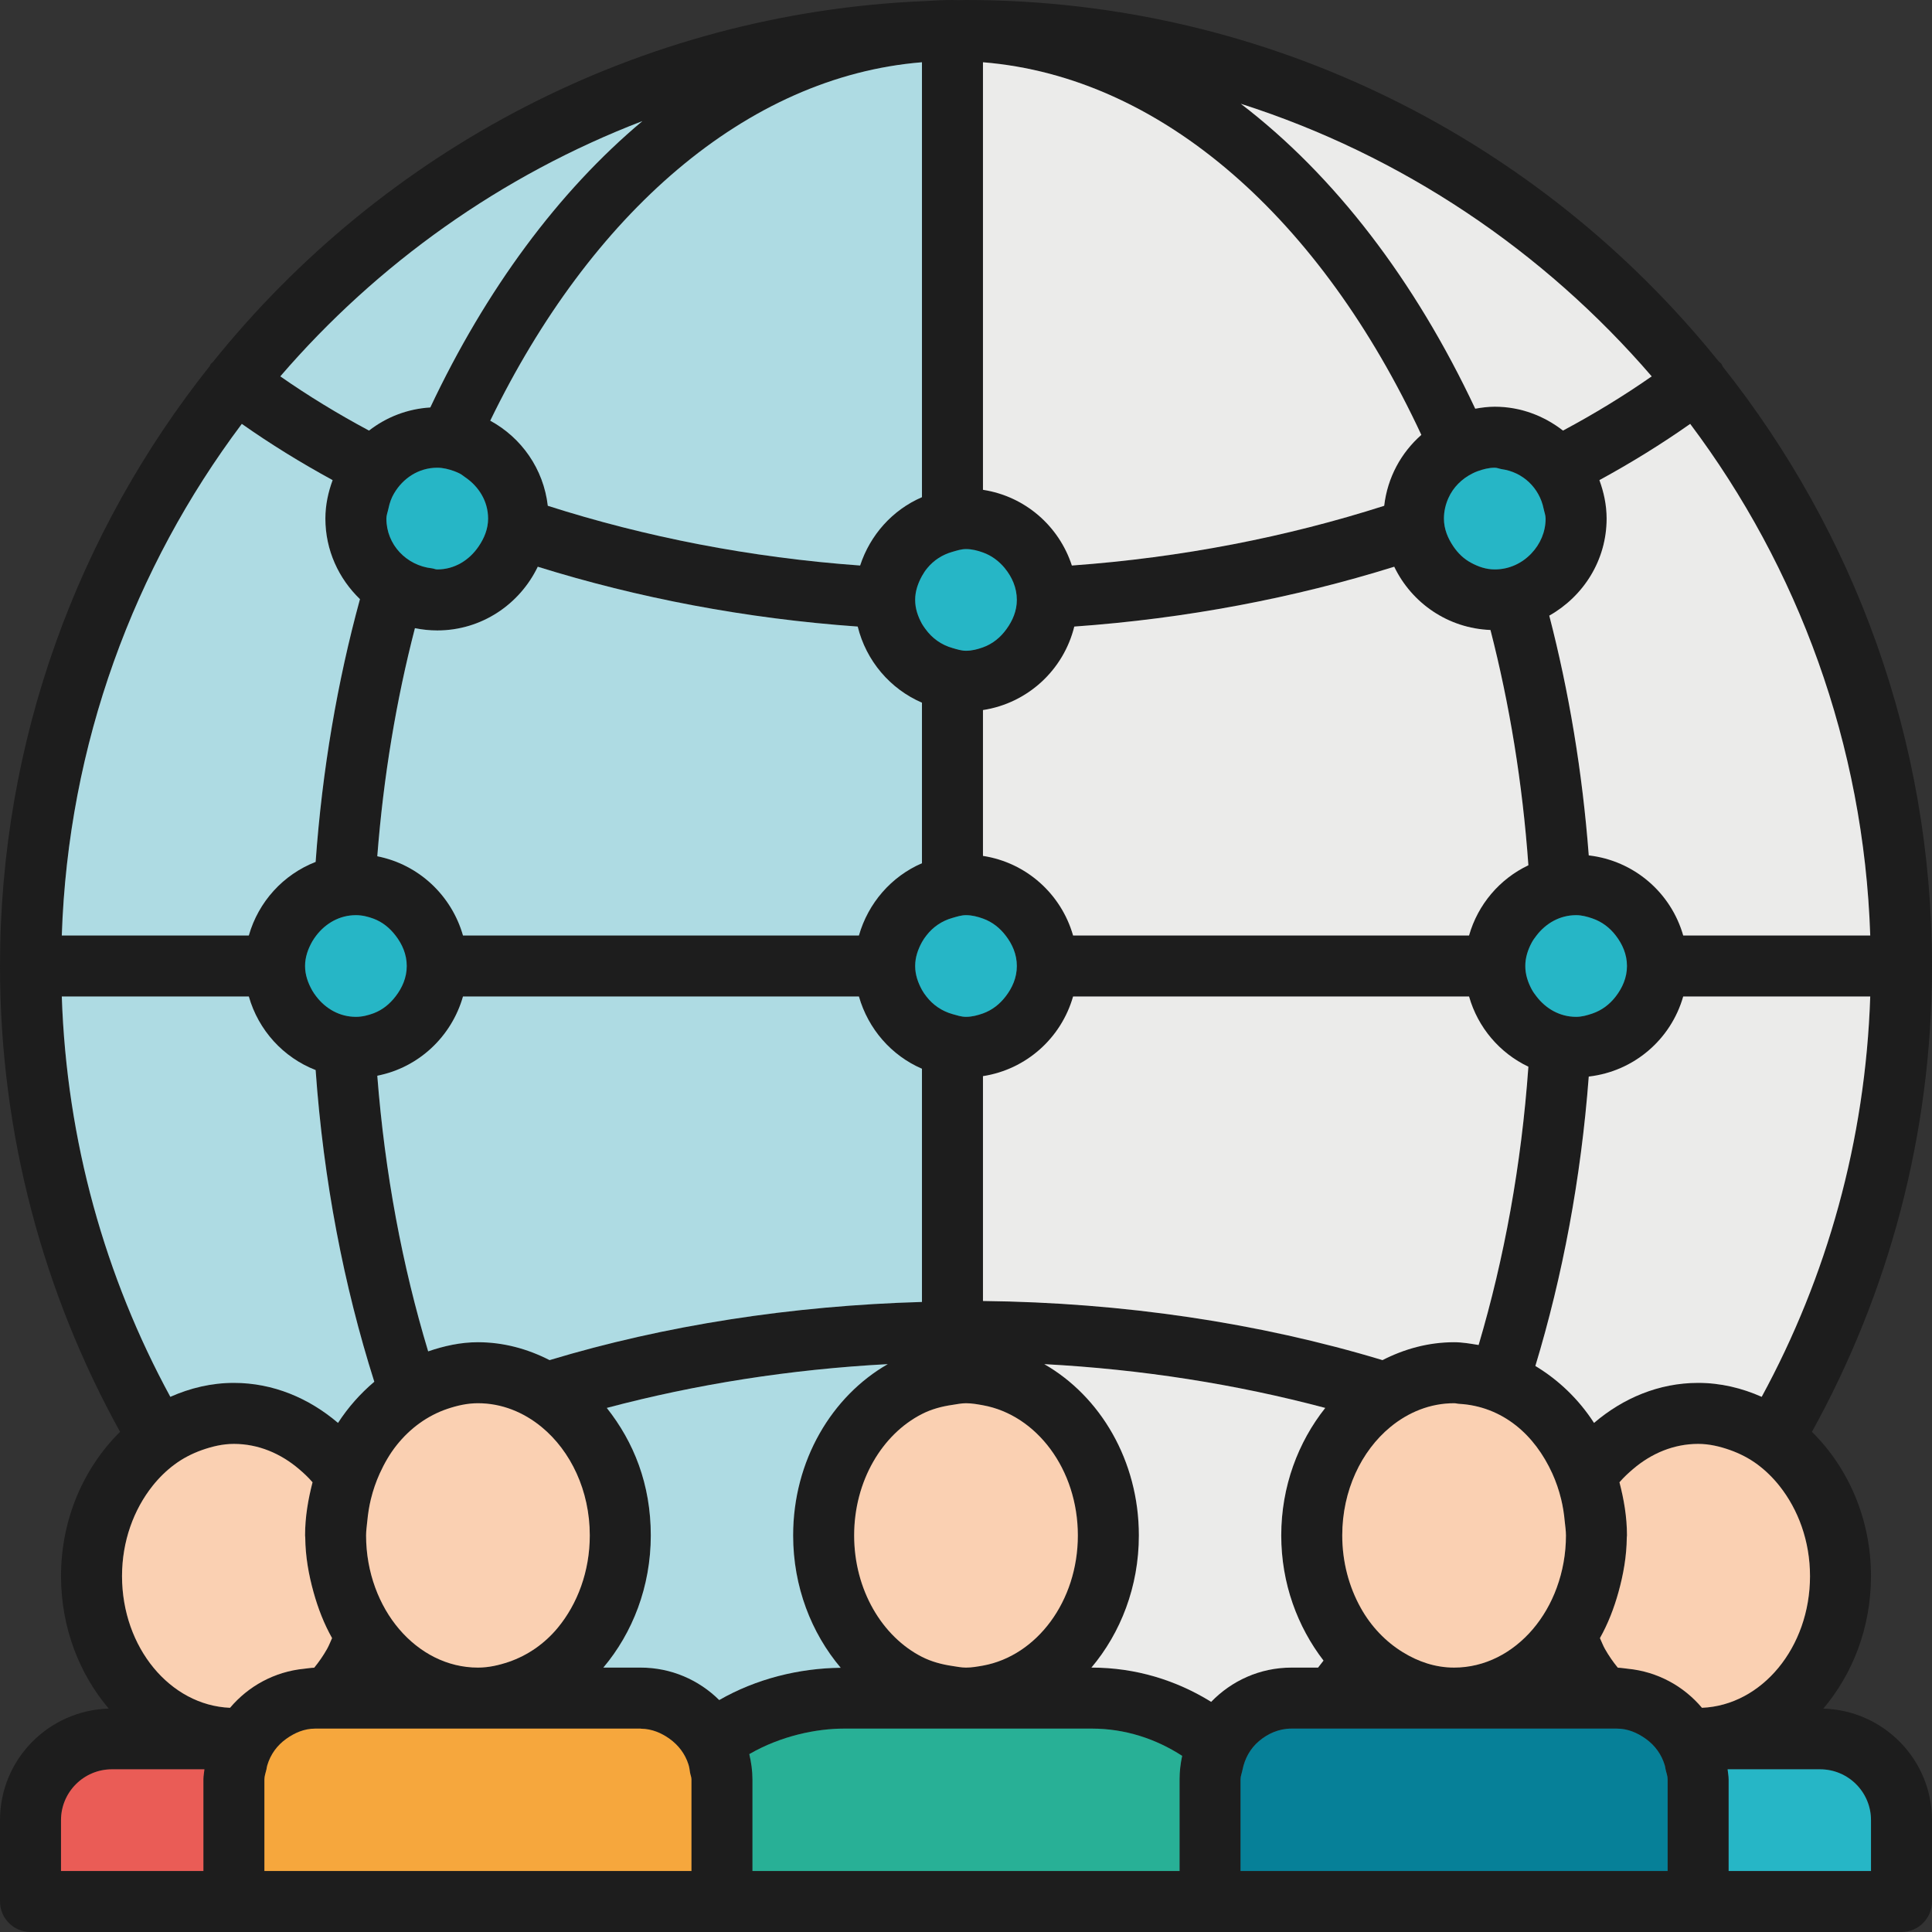
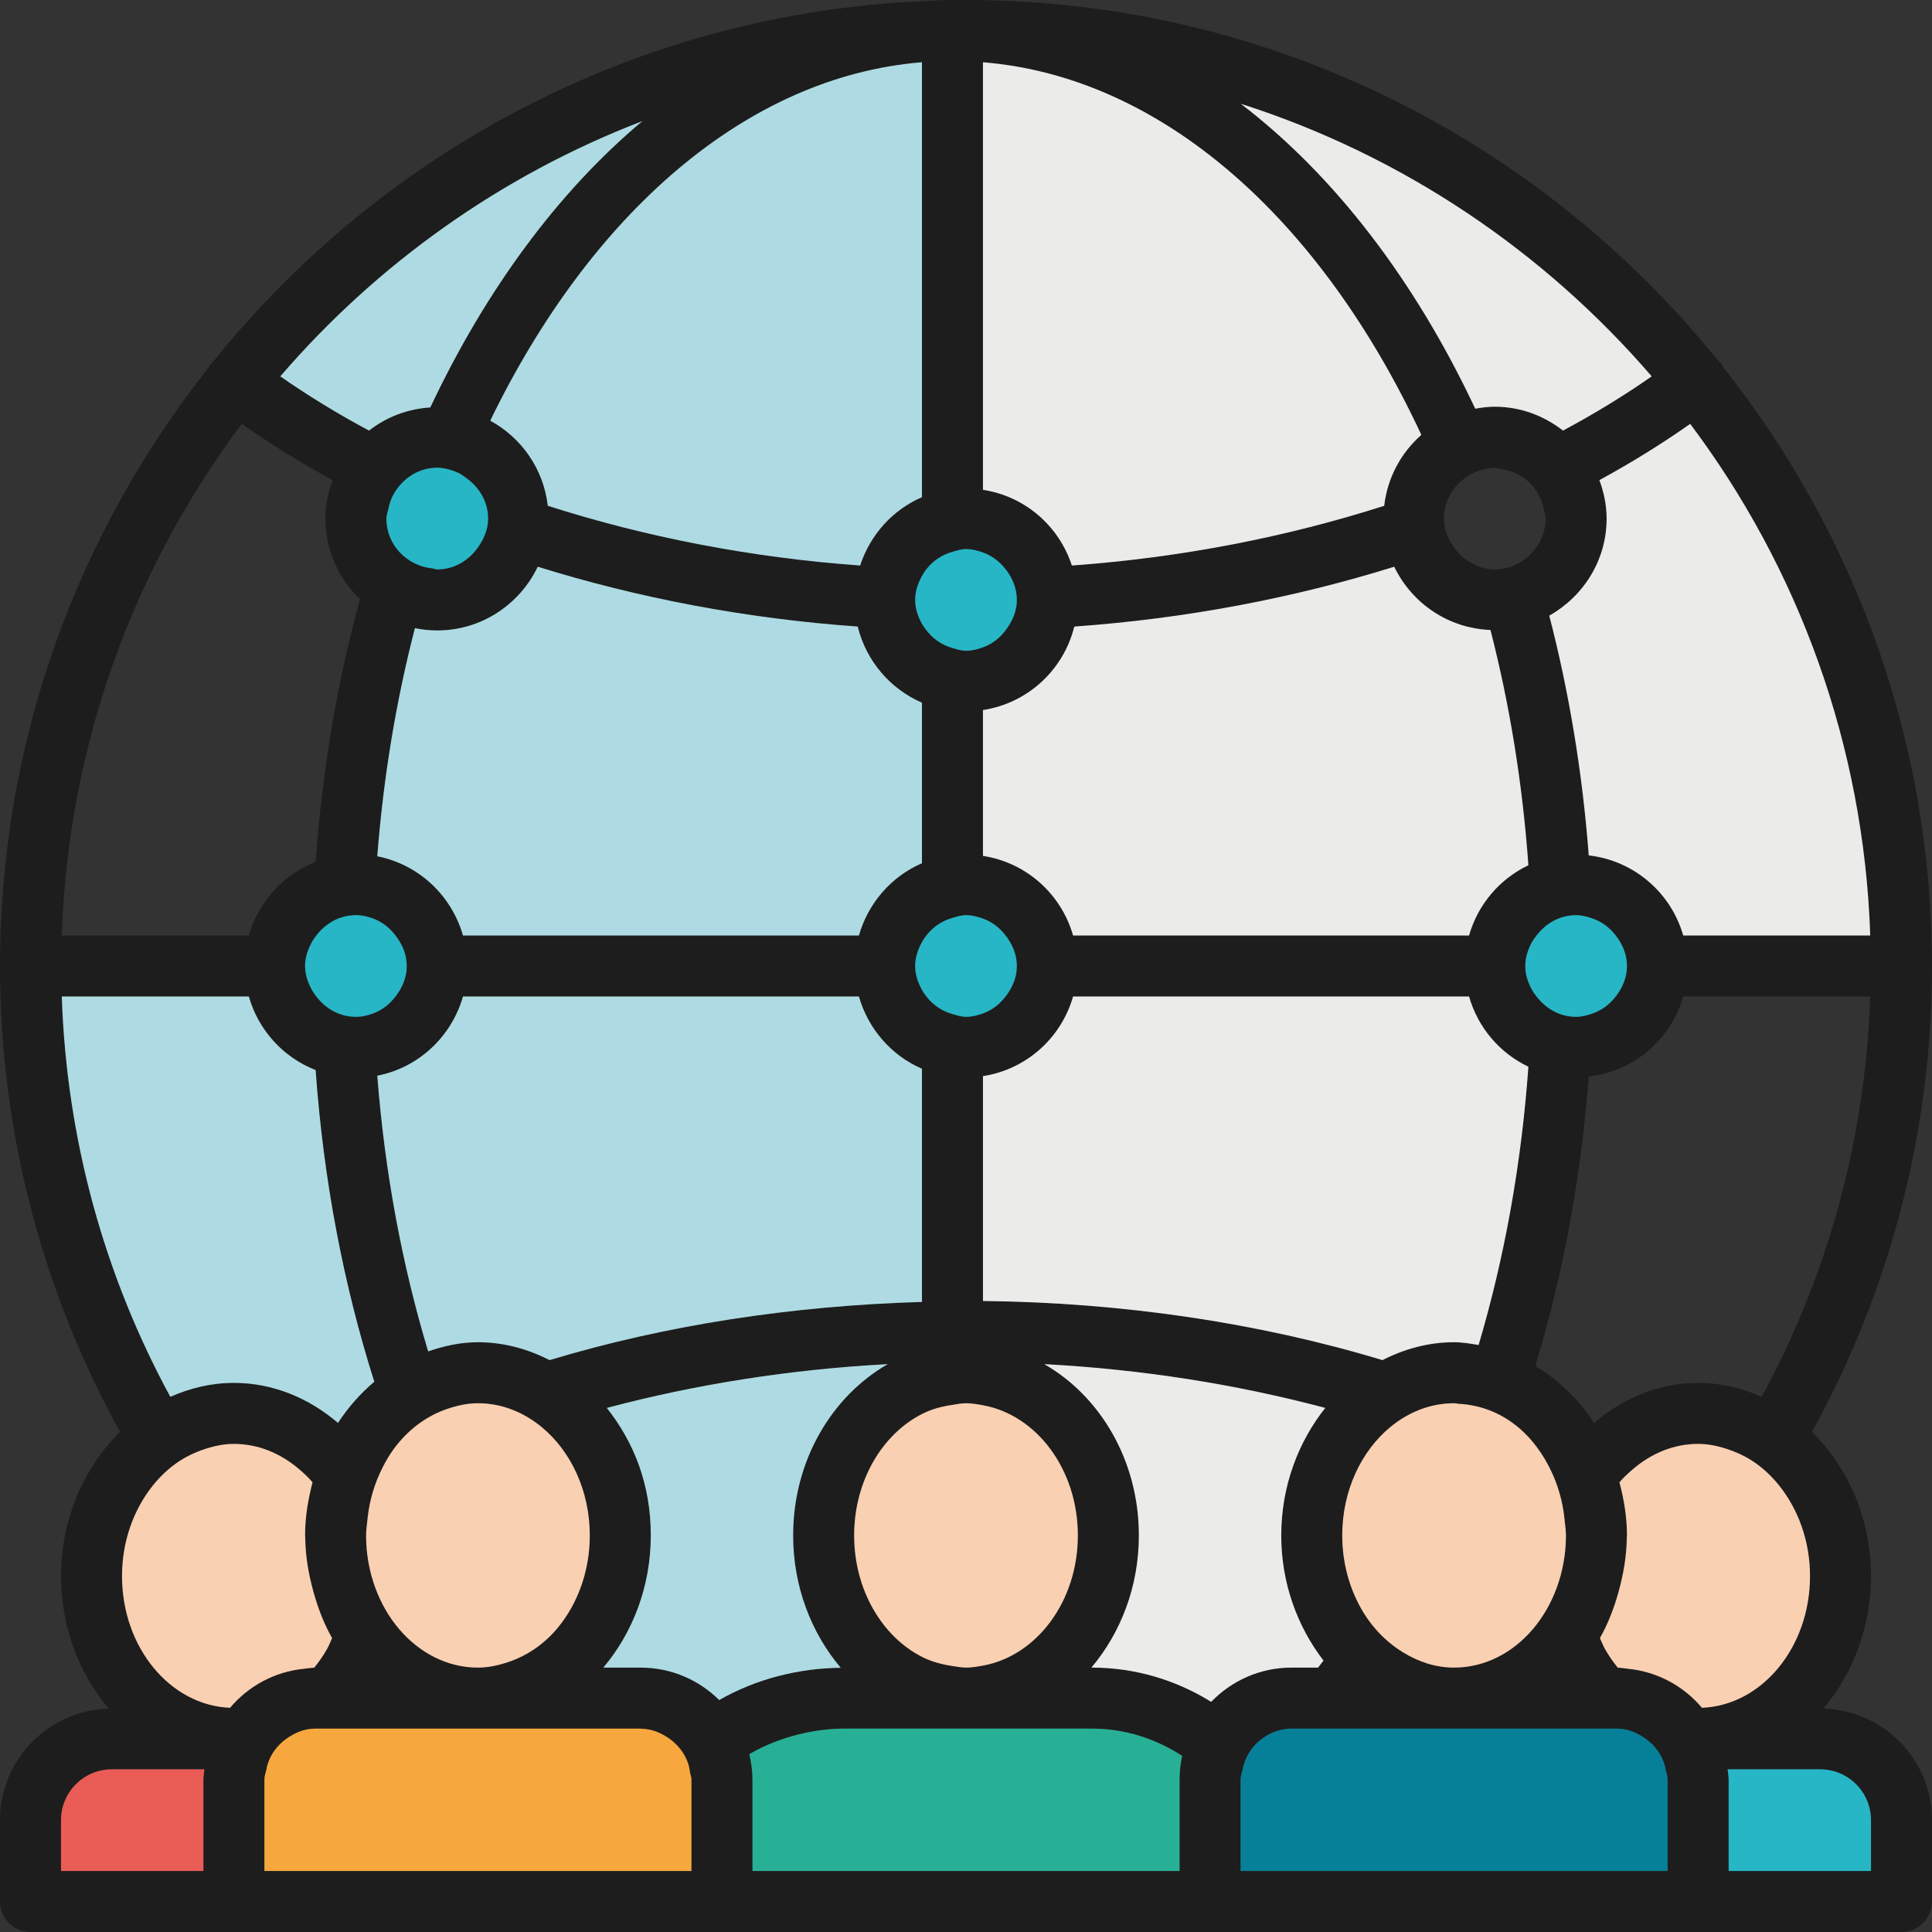
<svg xmlns="http://www.w3.org/2000/svg" id="Vrstva_2" viewBox="0 0 543.06 543.06">
  <rect x="0" y="0" width="543.06" height="543.06" fill="#333333" stroke="none" />
  <defs>
    <style>.cls-1{fill:#aedbe3;}.cls-2{fill:#fad0b2;}.cls-3{fill:#ebebea;}.cls-4{fill:#068098;}.cls-5{fill:#ea5c56;}.cls-6{fill:#26b6c6;}.cls-7{fill:#1d1d1d;}.cls-8{fill:#28b096;}.cls-9{fill:#f6a73d;}</style>
  </defs>
  <g id="Vrstva_1-2">
    <g>
      <path class="cls-7" d="M512.51,480.27c8.25-9.74,13.4-22.8,13.4-37.25,0-16.19-6.5-30.59-16.6-40.55,21.48-38.85,33.75-83.49,33.75-130.94,0-63.62-22.04-122.14-58.81-168.47-.16-.26-.2-.55-.39-.79-.22-.29-.53-.44-.77-.7C433.27,39.7,356.97,0,271.53,0c-.77,0-1.52,.04-2.29,.05-.5-.01-1.01-.05-1.51-.05-2.52,0-5.01,.13-7.5,.29C179.28,3.61,107.4,42.55,59.8,101.81c-.17,.19-.4,.28-.55,.49-.13,.17-.16,.38-.27,.56C22.11,149.23,0,207.82,0,271.53c0,47.45,12.27,92.09,33.75,130.94-10.09,9.96-16.6,24.36-16.6,40.55,0,14.45,5.15,27.51,13.41,37.25-16.93,.48-30.56,14.31-30.56,31.35v22.86c0,4.74,3.84,8.58,8.58,8.58H534.49c4.73,0,8.57-3.84,8.57-8.58v-22.86c0-17.04-13.63-30.87-30.55-31.35Zm-17.32-87.64c-5.54-2.46-11.55-3.92-17.86-3.92-11.04,0-21.11,4.29-29.27,11.25-4.31-6.67-9.97-12.08-16.49-16,7.66-25.3,12.83-52.64,15.01-81.35,12.75-1.46,23.11-10.47,26.55-22.51h52.57c-1.36,40.62-12.21,78.87-30.51,112.53Zm-340.71-10.32c-6.15-3.15-12.94-5.03-20.14-5.03-4.89,0-9.53,1.05-13.99,2.57-7.26-24.03-12.17-50.09-14.3-77.48,11.63-2.27,20.87-10.99,24.09-22.27h111.29c2.61,9.12,9.11,16.6,17.72,20.31v65.55c-36.63,1.06-72.15,6.54-104.67,16.35Zm11.3,49.28c0,10.1-3.46,19.26-9.01,25.97-3.74,4.51-8.48,7.76-13.75,9.57-2.78,.94-5.65,1.61-8.68,1.61-8.62,0-16.43-4.13-22.11-10.78-2.85-3.33-5.15-7.3-6.76-11.7-1.65-4.51-2.57-9.47-2.57-14.67,0-1.39,.22-2.7,.34-4.04,.2-2.1,.52-4.14,1-6.12,.62-2.56,1.46-4.97,2.5-7.27,1.31-2.87,2.86-5.56,4.74-7.92,3.83-4.82,8.73-8.35,14.25-10.22,2.76-.93,5.6-1.59,8.61-1.59,6.67,0,12.84,2.51,17.94,6.72,8.14,6.72,13.5,17.84,13.5,30.44Zm-49.15-255.02c2.03,.41,4.13,.64,6.28,.64,12.47,0,23.18-7.36,28.25-17.91,28.12,8.77,58.43,14.58,89.93,16.82,2.37,9.63,9.11,17.54,18.06,21.4v45.12c-8.61,3.71-15.11,11.19-17.72,20.31h-111.29c-3.22-11.27-12.46-19.98-24.09-22.26,1.74-22.4,5.34-43.89,10.58-64.12Zm-8.02-30.8c0-.98,.37-1.82,.56-2.75,0-.06,.02-.11,.04-.18,.32-1.5,.8-2.88,1.56-4.15,2.48-4.24,6.89-7.22,12.14-7.22,1.69,0,3.27,.43,4.78,.97,.53,.19,1.02,.42,1.52,.66,.55,.27,1.01,.68,1.52,1.03,3.8,2.57,6.47,6.7,6.47,11.64,0,2.95-1.12,5.56-2.67,7.83-2.57,3.8-6.7,6.46-11.62,6.46-.53,0-.98-.25-1.49-.31-7.15-.78-12.81-6.63-12.81-13.98Zm321.88,9.75c-2.6,2.77-6.24,4.54-10.33,4.54-2.44,0-4.63-.77-6.64-1.86-2.05-1.09-3.69-2.68-4.99-4.6-1.54-2.27-2.66-4.88-2.66-7.83,0-2.06,.47-4,1.26-5.77,1.35-3.03,3.77-5.42,6.73-6.9,.49-.25,.98-.47,1.51-.66,1.51-.54,3.09-.97,4.79-.97,.68,0,1.26,.29,1.92,.4,6,.83,10.63,5.28,11.82,11.15,.18,.91,.55,1.77,.55,2.75,0,3.79-1.54,7.19-3.96,9.75Zm12.54,101.72c1.6,0,3.09,.42,4.54,.91,2.69,.92,4.89,2.59,6.59,4.8,1.86,2.41,3.16,5.29,3.16,8.58s-1.3,6.16-3.16,8.57c-1.7,2.21-3.9,3.89-6.59,4.8-1.45,.49-2.94,.92-4.54,.92-4.61,0-8.52-2.32-11.13-5.72-.5-.65-.98-1.29-1.36-2.01-1.06-1.99-1.8-4.15-1.8-6.56s.74-4.58,1.8-6.57c.38-.71,.86-1.36,1.36-2.01,2.61-3.39,6.52-5.71,11.13-5.71Zm-24.08-80.16c5.36,20.84,9.01,43.02,10.66,66.13-8.08,3.84-14.19,11.01-16.68,19.74h-111.3c-3.33-11.65-13.13-20.5-25.33-22.37v-40.99c12.58-1.93,22.66-11.27,25.67-23.47,31.5-2.24,61.82-8.05,89.93-16.82,4.91,10.2,15.1,17.32,27.05,17.78Zm-136.29,85.87c1.87,2.41,3.16,5.29,3.16,8.58s-1.29,6.16-3.16,8.57c-1.65,2.15-3.76,3.82-6.36,4.76-1.51,.53-3.08,.96-4.77,.96-1.35,0-2.56-.43-3.8-.77-2.99-.85-5.48-2.56-7.33-4.95-.46-.59-.89-1.19-1.25-1.85-1.11-2.03-1.91-4.24-1.91-6.72s.8-4.69,1.91-6.72c.36-.66,.79-1.27,1.25-1.86,1.85-2.39,4.34-4.1,7.33-4.94,1.24-.35,2.45-.77,3.8-.77,1.69,0,3.26,.42,4.77,.96,2.6,.93,4.71,2.61,6.36,4.75Zm-171.49,0c1.87,2.41,3.16,5.29,3.16,8.58s-1.29,6.16-3.16,8.57c-1.61,2.09-3.63,3.76-6.14,4.71-1.56,.58-3.22,1.01-4.99,1.01-4.61,0-8.52-2.32-11.13-5.72-.42-.53-.8-1.09-1.14-1.67-1.17-2.08-2.02-4.36-2.02-6.9s.85-4.83,2.02-6.9c.34-.58,.72-1.14,1.14-1.68,2.61-3.39,6.52-5.71,11.13-5.71,1.77,0,3.43,.42,4.99,1,2.51,.95,4.53,2.62,6.14,4.71Zm147.98,134.51c2.68-1.37,5.58-2.14,8.58-2.57,1.26-.19,2.5-.46,3.8-.46,1.63,0,3.21,.29,4.77,.57,15.07,2.73,26.67,18.03,26.67,36.59s-11.6,33.85-26.67,36.59c-1.56,.27-3.14,.56-4.77,.56-1.3,0-2.54-.26-3.8-.45-3-.44-5.9-1.21-8.58-2.57-11.19-5.7-19.06-18.84-19.06-34.13s7.87-28.44,19.06-34.13Zm17.15-31.77v-63.2c12.2-1.89,22-10.73,25.33-22.39h111.3c2.49,8.73,8.6,15.9,16.68,19.74-1.97,27.65-6.8,53.95-13.99,78.22-2.28-.37-4.54-.78-6.89-.78-7.2,0-13.98,1.88-20.13,5.03-34.78-10.5-72.97-16.18-112.3-16.62Zm114.49,35.45c5.1-4.21,11.27-6.71,17.94-6.71,.52,0,1,.16,1.51,.18,5.83,.33,11.28,2.44,15.85,6.05,4.32,3.4,7.77,8.08,10.24,13.5,1.04,2.29,1.87,4.7,2.49,7.25,.48,1.98,.81,4.03,1,6.14,.13,1.34,.35,2.65,.35,4.04,0,5.2-.93,10.16-2.58,14.67-1.6,4.4-3.91,8.37-6.75,11.7-5.68,6.65-13.49,10.78-22.11,10.78-5.23,0-10.08-1.65-14.42-4.33-4.78-2.94-8.9-7.19-11.84-12.49-3.26-5.85-5.18-12.83-5.18-20.33,0-12.61,5.36-23.73,13.5-30.45Zm134.91-138.19h-52.57c-3.44-12.03-13.8-21.04-26.55-22.51-1.79-23.5-5.58-46.08-11.1-67.39,9.57-5.4,16.12-15.54,16.12-27.28,0-3.82-.79-7.43-2.03-10.81,8.97-4.89,17.49-10.16,25.52-15.81,30.29,40.36,48.81,90,50.61,143.8Zm-61.43-157.16c-7.82,5.46-16.14,10.54-24.93,15.24-5.32-4.14-11.93-6.71-19.18-6.71-1.88,0-3.7,.24-5.49,.56-16.95-36.06-39.57-65.6-65.9-85.71,45.33,14.48,85.14,41.37,115.5,76.62ZM276.3,17.5c50.61,4.12,95.15,44.49,123.22,104.74-5.7,5.01-9.52,11.99-10.44,19.93-27.31,8.74-56.9,14.56-87.79,16.79-3.62-11.12-13.18-19.47-24.99-21.28V17.5Zm-15.64,142.18c1.82-2.21,4.23-3.77,7.07-4.57,1.24-.35,2.45-.77,3.8-.77,1.69,0,3.26,.42,4.77,.96,2.45,.88,4.48,2.41,6.11,4.38,2.04,2.48,3.41,5.51,3.41,8.95,0,3.11-1.2,5.83-2.89,8.17-1.67,2.34-3.88,4.17-6.63,5.16-1.51,.54-3.08,.96-4.77,.96-1.35,0-2.56-.42-3.8-.77-3.15-.89-5.74-2.76-7.6-5.35-.34-.47-.69-.93-.98-1.45-1.11-2.03-1.91-4.24-1.91-6.72s.8-4.69,1.91-6.72c.44-.79,.93-1.54,1.51-2.23Zm-1.51-19.93c-8.26,3.56-14.56,10.59-17.38,19.21-30.88-2.23-60.48-8.05-87.79-16.79-1.2-10.37-7.39-19.14-16.18-23.92,28.16-58.03,71.86-96.73,121.35-100.75v122.25ZM180.58,34.03c-23.65,19.8-44.02,47.41-59.63,80.5-6.49,.4-12.39,2.74-17.23,6.5-8.78-4.7-17.1-9.78-24.93-15.24,27.26-31.66,62.14-56.53,101.79-71.76ZM67.97,119.15c8.03,5.65,16.56,10.92,25.53,15.81-1.25,3.38-2.04,6.99-2.04,10.81,0,8.9,3.76,16.9,9.72,22.64-6.34,23.2-10.61,47.98-12.46,73.86-9.11,3.55-16.07,11.19-18.78,20.68H17.37c1.79-53.8,20.31-103.44,50.6-143.8ZM17.37,280.1h52.57c2.71,9.49,9.67,17.14,18.78,20.68,2.21,31.06,7.91,60.56,16.49,87.61-3.89,3.29-7.34,7.15-10.2,11.57-8.17-6.96-18.24-11.25-29.27-11.25-6.32,0-12.32,1.46-17.86,3.92-18.31-33.66-29.15-71.91-30.51-112.53Zm39.8,220.09v25.72H17.15v-14.29c0-7.88,6.41-14.29,14.29-14.29h26.02c-.09,.96-.29,1.87-.29,2.86Zm7.49-20.15c-16.83-.69-30.36-16.97-30.36-37.02,0-9.81,3.29-18.69,8.57-25.34,1.84-2.32,3.91-4.34,6.19-6.03,2.37-1.77,4.97-3.08,7.7-4.06,2.87-1.01,5.84-1.73,8.98-1.73,6.86,0,13.15,2.68,18.32,7.09,1.34,1.14,2.63,2.34,3.79,3.7-1.23,4.78-2.1,9.72-2.1,14.94,0,.2,.05,.39,.05,.6,.05,5.36,.97,10.45,2.33,15.34,1.27,4.58,2.96,8.93,5.21,12.92-.47,1.02-.86,2.09-1.41,3.05-1.06,1.89-2.29,3.65-3.61,5.27-.96,.02-1.87,.2-2.81,.29-8.36,.82-15.71,4.89-20.85,10.98Zm129.7,45.87H74.32v-25.72c0-1.02,.37-1.9,.58-2.86,.07-.36,.11-.72,.21-1.06,.91-3.12,2.78-5.68,5.37-7.52,2.34-1.67,5.04-2.86,8.13-2.86h91.46s.09,.03,.14,.03c3.04,.04,5.72,1.2,8.02,2.85,2.47,1.78,4.32,4.19,5.27,7.15,.24,.74,.35,1.52,.46,2.31,.1,.66,.4,1.26,.4,1.96v25.72Zm-14.29-57.17h-10.48c8.21-9.73,13.34-22.75,13.34-37.15s-4.77-26.25-12.37-35.84c24.96-6.63,51.51-10.85,78.98-12.31-15.71,9-26.6,27.09-26.6,48.15,0,14.42,5.14,27.46,13.37,37.2-11.71,.13-23.71,3.08-34.15,9.07-5.68-5.63-13.48-9.12-22.09-9.12Zm151.49,31.45v25.72h-120.05v-25.72c0-2.46-.35-4.83-.89-7.13,8.93-5.16,18.89-7.17,26.61-7.17h69.67c9.36,0,18.02,2.88,25.39,7.66-.47,2.15-.73,4.36-.73,6.64Zm-24.66-31.45h-.12c8.21-9.73,13.34-22.75,13.34-37.15,0-21.06-10.88-39.15-26.59-48.15,27.47,1.46,54.02,5.67,78.98,12.31-7.6,9.58-12.37,22.05-12.37,35.84s4.58,25.68,11.88,35.18c-.51,.66-1.02,1.33-1.53,1.97h-7.49c-8.86,0-16.84,3.71-22.56,9.63-9.79-6.08-21.25-9.63-33.54-9.63Zm161.85,57.17h-120.05v-25.72c0-.94,.37-1.79,.55-2.68,.63-3.23,2.2-6.03,4.61-8.08,2.49-2.12,5.61-3.54,9.14-3.54h91.46c3.09,0,5.79,1.19,8.13,2.86,2.58,1.84,4.46,4.4,5.37,7.52,.1,.34,.14,.7,.21,1.06,.2,.96,.58,1.84,.58,2.86v25.72Zm-11.2-56.85c-.94-.09-1.85-.27-2.8-.29-1.33-1.62-2.55-3.38-3.62-5.27-.54-.96-.94-2.03-1.41-3.05,2.25-3.99,3.94-8.34,5.21-12.92,1.36-4.89,2.29-10,2.34-15.37,0-.19,.05-.37,.05-.57,0-5.22-.87-10.16-2.11-14.94,1.17-1.36,2.47-2.57,3.81-3.71,5.16-4.41,11.46-7.08,18.31-7.08,3.13,0,6.11,.72,8.97,1.73,2.74,.98,5.33,2.29,7.71,4.06,2.27,1.69,4.34,3.71,6.18,6.03,5.28,6.65,8.58,15.53,8.58,25.34,0,20.05-13.54,36.33-30.37,37.02-5.13-6.09-12.48-10.16-20.85-10.98Zm68.36,56.85h-40.01v-25.72c0-.99-.2-1.9-.29-2.86h26.01c7.89,0,14.29,6.41,14.29,14.29v14.29Z" />
      <path class="cls-6" d="M285.82,271.53c0,3.28-1.29,6.16-3.16,8.57-1.65,2.15-3.76,3.82-6.36,4.76-1.51,.53-3.08,.96-4.77,.96-1.35,0-2.56-.43-3.8-.77-2.99-.85-5.48-2.56-7.33-4.95-.46-.59-.89-1.19-1.25-1.85-1.11-2.03-1.91-4.24-1.91-6.72s.8-4.69,1.91-6.72c.36-.66,.79-1.27,1.25-1.86,1.85-2.39,4.34-4.1,7.33-4.94,1.24-.35,2.45-.77,3.8-.77,1.69,0,3.26,.42,4.77,.96,2.6,.93,4.71,2.61,6.36,4.75,1.87,2.41,3.16,5.29,3.16,8.58Z" />
      <path class="cls-6" d="M457.32,271.53c0,3.28-1.3,6.16-3.16,8.57-1.7,2.21-3.9,3.89-6.59,4.8-1.45,.49-2.94,.92-4.54,.92-4.61,0-8.52-2.32-11.13-5.72-.5-.65-.98-1.29-1.36-2.01-1.06-1.99-1.8-4.15-1.8-6.56s.74-4.58,1.8-6.57c.38-.71,.86-1.36,1.36-2.01,2.61-3.39,6.52-5.71,11.13-5.71,1.6,0,3.09,.42,4.54,.91,2.69,.92,4.89,2.59,6.59,4.8,1.86,2.41,3.16,5.29,3.16,8.58Z" />
-       <path class="cls-6" d="M434.45,145.77c0,3.79-1.54,7.19-3.96,9.75-2.6,2.77-6.24,4.54-10.33,4.54-2.44,0-4.63-.77-6.64-1.86-2.05-1.09-3.69-2.68-4.99-4.6-1.54-2.27-2.66-4.88-2.66-7.83,0-2.06,.47-4,1.26-5.77,1.35-3.03,3.77-5.42,6.73-6.9,.49-.25,.98-.47,1.51-.66,1.51-.54,3.09-.97,4.79-.97,.68,0,1.26,.29,1.92,.4,6,.83,10.63,5.28,11.82,11.15,.18,.91,.55,1.77,.55,2.75Z" />
      <path class="cls-6" d="M285.82,168.63c0,3.11-1.2,5.83-2.89,8.17-1.67,2.34-3.88,4.17-6.63,5.16-1.51,.54-3.08,.96-4.77,.96-1.35,0-2.56-.42-3.8-.77-3.15-.89-5.74-2.76-7.6-5.35-.34-.47-.69-.93-.98-1.45-1.11-2.03-1.91-4.24-1.91-6.72s.8-4.69,1.91-6.72c.44-.79,.93-1.54,1.51-2.23,1.82-2.21,4.23-3.77,7.07-4.57,1.24-.35,2.45-.77,3.8-.77,1.69,0,3.26,.42,4.77,.96,2.45,.88,4.48,2.41,6.11,4.38,2.04,2.48,3.41,5.51,3.41,8.95Z" />
      <path class="cls-6" d="M137.2,145.77c0,2.95-1.12,5.56-2.67,7.83-2.57,3.8-6.7,6.46-11.62,6.46-.53,0-.98-.25-1.49-.31-7.15-.78-12.81-6.63-12.81-13.98,0-.98,.37-1.82,.56-2.75,0-.06,.02-.11,.04-.18,.32-1.5,.8-2.88,1.56-4.15,2.48-4.24,6.89-7.22,12.14-7.22,1.69,0,3.27,.43,4.78,.97,.53,.19,1.02,.42,1.52,.66,.55,.27,1.01,.68,1.52,1.03,3.8,2.57,6.47,6.7,6.47,11.64Z" />
      <path class="cls-6" d="M114.33,271.53c0,3.28-1.29,6.16-3.16,8.57-1.61,2.09-3.63,3.76-6.14,4.71-1.56,.58-3.22,1.01-4.99,1.01-4.61,0-8.52-2.32-11.13-5.72-.42-.53-.8-1.09-1.14-1.67-1.17-2.08-2.02-4.36-2.02-6.9s.85-4.83,2.02-6.9c.34-.58,.72-1.14,1.14-1.68,2.61-3.39,6.52-5.71,11.13-5.71,1.77,0,3.43,.42,4.99,1,2.51,.95,4.53,2.62,6.14,4.71,1.87,2.41,3.16,5.29,3.16,8.58Z" />
      <path class="cls-9" d="M194.36,500.19v25.72H74.32v-25.72c0-1.02,.37-1.9,.58-2.86,.07-.36,.11-.72,.21-1.06,.91-3.12,2.78-5.68,5.37-7.52,2.34-1.67,5.04-2.86,8.13-2.86h91.46s.09,.03,.14,.03c3.04,.04,5.72,1.2,8.02,2.85,2.47,1.78,4.32,4.19,5.27,7.15,.24,.74,.35,1.52,.46,2.31,.1,.66,.4,1.26,.4,1.96Z" />
      <path class="cls-3" d="M429.61,299.84c-1.97,27.65-6.8,53.95-13.99,78.22-2.28-.37-4.54-.78-6.89-.78-7.2,0-13.98,1.88-20.13,5.03-34.78-10.5-72.97-16.18-112.3-16.62v-63.2c12.2-1.89,22-10.73,25.33-22.39h111.3c2.49,8.73,8.6,15.9,16.68,19.74Z" />
-       <path class="cls-3" d="M525.7,280.1c-1.36,40.62-12.21,78.87-30.51,112.53-5.54-2.46-11.55-3.92-17.86-3.92-11.04,0-21.11,4.29-29.27,11.25-4.31-6.67-9.97-12.08-16.49-16,7.66-25.3,12.83-52.64,15.01-81.35,12.75-1.46,23.11-10.47,26.55-22.51h52.57Z" />
      <path class="cls-3" d="M525.7,262.95h-52.57c-3.44-12.03-13.8-21.04-26.55-22.51-1.79-23.5-5.58-46.08-11.1-67.39,9.57-5.4,16.12-15.54,16.12-27.28,0-3.82-.79-7.43-2.03-10.81,8.97-4.89,17.49-10.16,25.52-15.81,30.29,40.36,48.81,90,50.61,143.8Z" />
      <path class="cls-6" d="M525.91,511.62v14.29h-40.01v-25.72c0-.99-.2-1.9-.29-2.86h26.01c7.89,0,14.29,6.41,14.29,14.29Z" />
      <path class="cls-4" d="M468.75,500.19v25.72h-120.05v-25.72c0-.94,.37-1.79,.55-2.68,.63-3.23,2.2-6.03,4.61-8.08,2.49-2.12,5.61-3.54,9.14-3.54h91.46c3.09,0,5.79,1.19,8.13,2.86,2.58,1.84,4.46,4.4,5.37,7.52,.1,.34,.14,.7,.21,1.06,.2,.96,.58,1.84,.58,2.86Z" />
      <path class="cls-8" d="M332.29,493.55c-.47,2.15-.73,4.36-.73,6.64v25.72h-120.05v-25.72c0-2.46-.35-4.83-.89-7.13,8.93-5.16,18.89-7.17,26.61-7.17h69.67c9.36,0,18.02,2.88,25.39,7.66Z" />
      <path class="cls-5" d="M57.46,497.33c-.09,.96-.29,1.87-.29,2.86v25.72H17.15v-14.29c0-7.88,6.41-14.29,14.29-14.29h26.02Z" />
      <path class="cls-2" d="M93.34,460.45c-.47,1.02-.86,2.09-1.41,3.05-1.06,1.89-2.29,3.65-3.61,5.27-.96,.02-1.87,.2-2.81,.29-8.36,.82-15.71,4.89-20.85,10.98-16.83-.69-30.36-16.97-30.36-37.02,0-9.81,3.29-18.69,8.57-25.34,1.84-2.32,3.91-4.34,6.19-6.03,2.37-1.77,4.97-3.08,7.7-4.06,2.87-1.01,5.84-1.73,8.98-1.73,6.86,0,13.15,2.68,18.32,7.09,1.34,1.14,2.63,2.34,3.79,3.7-1.23,4.78-2.1,9.72-2.1,14.94,0,.2,.05,.39,.05,.6,.05,5.36,.97,10.45,2.33,15.34,1.27,4.58,2.96,8.93,5.21,12.92Z" />
      <path class="cls-2" d="M165.78,431.59c0,10.1-3.46,19.26-9.01,25.97-3.74,4.51-8.48,7.76-13.75,9.57-2.78,.94-5.65,1.61-8.68,1.61-8.62,0-16.43-4.13-22.11-10.78-2.85-3.33-5.15-7.3-6.76-11.7-1.65-4.51-2.57-9.47-2.57-14.67,0-1.39,.22-2.7,.34-4.04,.2-2.1,.52-4.14,1-6.12,.62-2.56,1.46-4.97,2.5-7.27,1.31-2.87,2.86-5.56,4.74-7.92,3.83-4.82,8.73-8.35,14.25-10.22,2.76-.93,5.6-1.59,8.61-1.59,6.67,0,12.84,2.51,17.94,6.72,8.14,6.72,13.5,17.84,13.5,30.44Z" />
      <path class="cls-1" d="M222.94,431.59c0,14.42,5.14,27.46,13.37,37.2-11.71,.13-23.71,3.08-34.15,9.07-5.68-5.63-13.48-9.12-22.09-9.12h-10.48c8.21-9.73,13.34-22.75,13.34-37.15s-4.77-26.25-12.37-35.84c24.96-6.63,51.51-10.85,78.98-12.31-15.71,9-26.6,27.09-26.6,48.15Z" />
      <path class="cls-2" d="M302.97,431.59c0,18.55-11.6,33.85-26.67,36.59-1.56,.27-3.14,.56-4.77,.56-1.3,0-2.54-.26-3.8-.45-3-.44-5.9-1.21-8.58-2.57-11.19-5.7-19.06-18.84-19.06-34.13s7.87-28.44,19.06-34.13c2.68-1.37,5.58-2.14,8.58-2.57,1.26-.19,2.5-.46,3.8-.46,1.63,0,3.21,.29,4.77,.57,15.07,2.73,26.67,18.03,26.67,36.59Z" />
      <path class="cls-3" d="M360.14,431.59c0,13.49,4.58,25.68,11.88,35.18-.51,.66-1.02,1.33-1.53,1.97h-7.49c-8.86,0-16.84,3.71-22.56,9.63-9.79-6.08-21.25-9.63-33.54-9.63h-.12c8.21-9.73,13.34-22.75,13.34-37.15,0-21.06-10.88-39.15-26.59-48.15,27.47,1.46,54.02,5.67,78.98,12.31-7.6,9.58-12.37,22.05-12.37,35.84Z" />
      <path class="cls-2" d="M440.17,431.59c0,5.2-.93,10.16-2.58,14.67-1.6,4.4-3.91,8.37-6.75,11.7-5.68,6.65-13.49,10.78-22.11,10.78-5.23,0-10.08-1.65-14.42-4.33-4.78-2.94-8.9-7.19-11.84-12.49-3.26-5.85-5.18-12.83-5.18-20.33,0-12.61,5.36-23.73,13.5-30.45,5.1-4.21,11.27-6.71,17.94-6.71,.52,0,1,.16,1.51,.18,5.83,.33,11.28,2.44,15.85,6.05,4.32,3.4,7.77,8.08,10.24,13.5,1.04,2.29,1.87,4.7,2.49,7.25,.48,1.98,.81,4.03,1,6.14,.13,1.34,.35,2.65,.35,4.04Z" />
      <path class="cls-2" d="M508.77,443.02c0,20.05-13.54,36.33-30.37,37.02-5.13-6.09-12.48-10.16-20.85-10.98-.94-.09-1.85-.27-2.8-.29-1.33-1.62-2.55-3.38-3.62-5.27-.54-.96-.94-2.03-1.41-3.05,2.25-3.99,3.94-8.34,5.21-12.92,1.36-4.89,2.29-10,2.34-15.37,0-.19,.05-.37,.05-.57,0-5.22-.87-10.16-2.11-14.94,1.17-1.36,2.47-2.57,3.81-3.71,5.16-4.41,11.46-7.08,18.31-7.08,3.13,0,6.11,.72,8.97,1.73,2.74,.98,5.33,2.29,7.71,4.06,2.27,1.69,4.34,3.71,6.18,6.03,5.28,6.65,8.58,15.53,8.58,25.34Z" />
      <path class="cls-3" d="M464.27,105.79c-7.82,5.46-16.14,10.54-24.93,15.24-5.32-4.14-11.93-6.71-19.18-6.71-1.88,0-3.7,.24-5.49,.56-16.95-36.06-39.57-65.6-65.9-85.71,45.33,14.48,85.14,41.37,115.5,76.62Z" />
      <path class="cls-3" d="M399.52,122.24c-5.7,5.01-9.52,11.99-10.44,19.93-27.31,8.74-56.9,14.56-87.79,16.79-3.62-11.12-13.18-19.47-24.99-21.28V17.5c50.61,4.12,95.15,44.49,123.22,104.74Z" />
      <path class="cls-3" d="M429.61,243.21c-8.08,3.84-14.19,11.01-16.68,19.74h-111.3c-3.33-11.65-13.13-20.5-25.33-22.37v-40.99c12.58-1.93,22.66-11.27,25.67-23.47,31.5-2.24,61.82-8.05,89.93-16.82,4.91,10.2,15.1,17.32,27.05,17.78,5.36,20.84,9.01,43.02,10.66,66.13Z" />
      <path class="cls-1" d="M259.15,197.52v45.12c-8.61,3.71-15.11,11.19-17.72,20.31h-111.29c-3.22-11.27-12.46-19.98-24.09-22.26,1.74-22.4,5.34-43.89,10.58-64.12,2.03,.41,4.13,.64,6.28,.64,12.47,0,23.18-7.36,28.25-17.91,28.12,8.77,58.43,14.58,89.93,16.82,2.37,9.63,9.11,17.54,18.06,21.4Z" />
      <path class="cls-1" d="M259.15,300.41v65.55c-36.63,1.06-72.15,6.54-104.67,16.35-6.15-3.15-12.94-5.03-20.14-5.03-4.89,0-9.53,1.05-13.99,2.57-7.26-24.03-12.17-50.09-14.3-77.48,11.63-2.27,20.87-10.99,24.09-22.27h111.29c2.61,9.12,9.11,16.6,17.72,20.31Z" />
      <path class="cls-1" d="M105.21,388.39c-3.89,3.29-7.34,7.15-10.2,11.57-8.17-6.96-18.24-11.25-29.27-11.25-6.32,0-12.32,1.46-17.86,3.92-18.31-33.66-29.15-71.91-30.51-112.53h52.57c2.71,9.49,9.67,17.14,18.78,20.68,2.21,31.06,7.91,60.56,16.49,87.61Z" />
-       <path class="cls-1" d="M101.18,168.41c-6.34,23.2-10.61,47.98-12.46,73.86-9.11,3.55-16.07,11.19-18.78,20.68H17.37c1.79-53.8,20.31-103.44,50.6-143.8,8.03,5.65,16.56,10.92,25.53,15.81-1.25,3.38-2.04,6.99-2.04,10.81,0,8.9,3.76,16.9,9.72,22.64Z" />
      <path class="cls-1" d="M180.58,34.03c-23.65,19.8-44.02,47.41-59.63,80.5-6.49,.4-12.39,2.74-17.23,6.5-8.78-4.7-17.1-9.78-24.93-15.24,27.26-31.66,62.14-56.53,101.79-71.76Z" />
      <path class="cls-1" d="M259.15,17.5v122.25c-8.26,3.56-14.56,10.59-17.38,19.21-30.88-2.23-60.48-8.05-87.79-16.79-1.2-10.37-7.39-19.14-16.18-23.92,28.16-58.03,71.86-96.73,121.35-100.75Z" />
    </g>
  </g>
</svg>